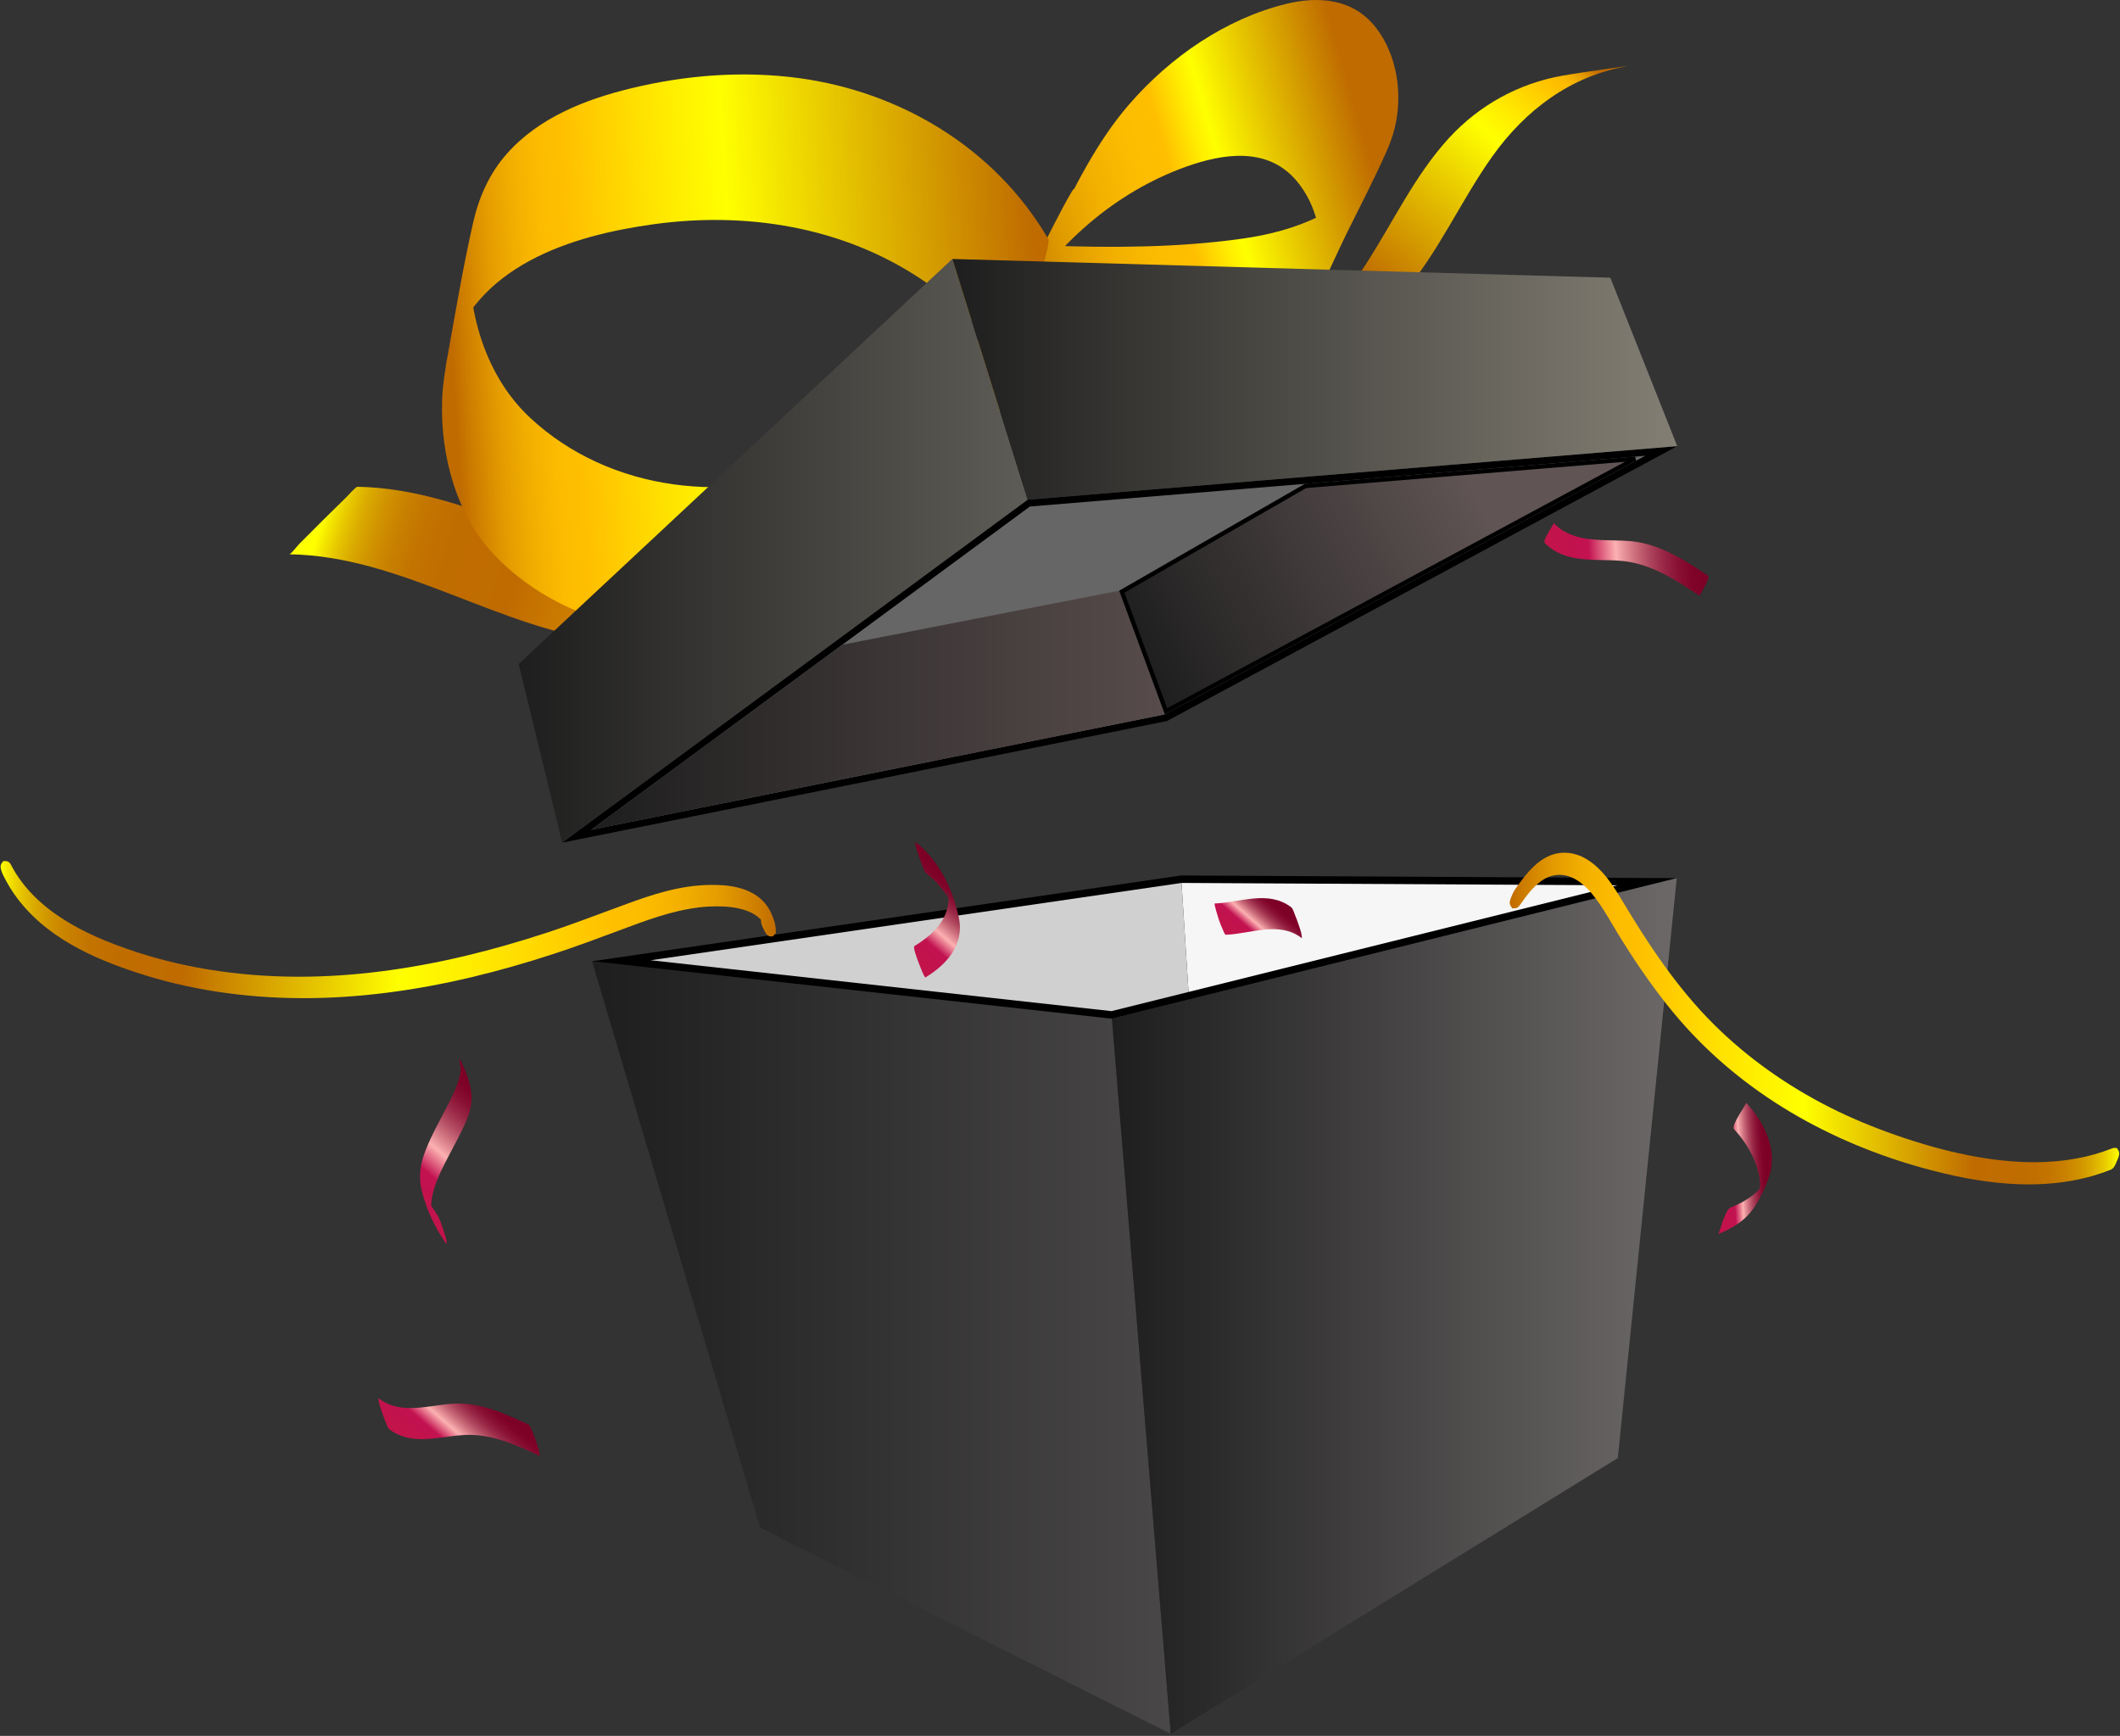
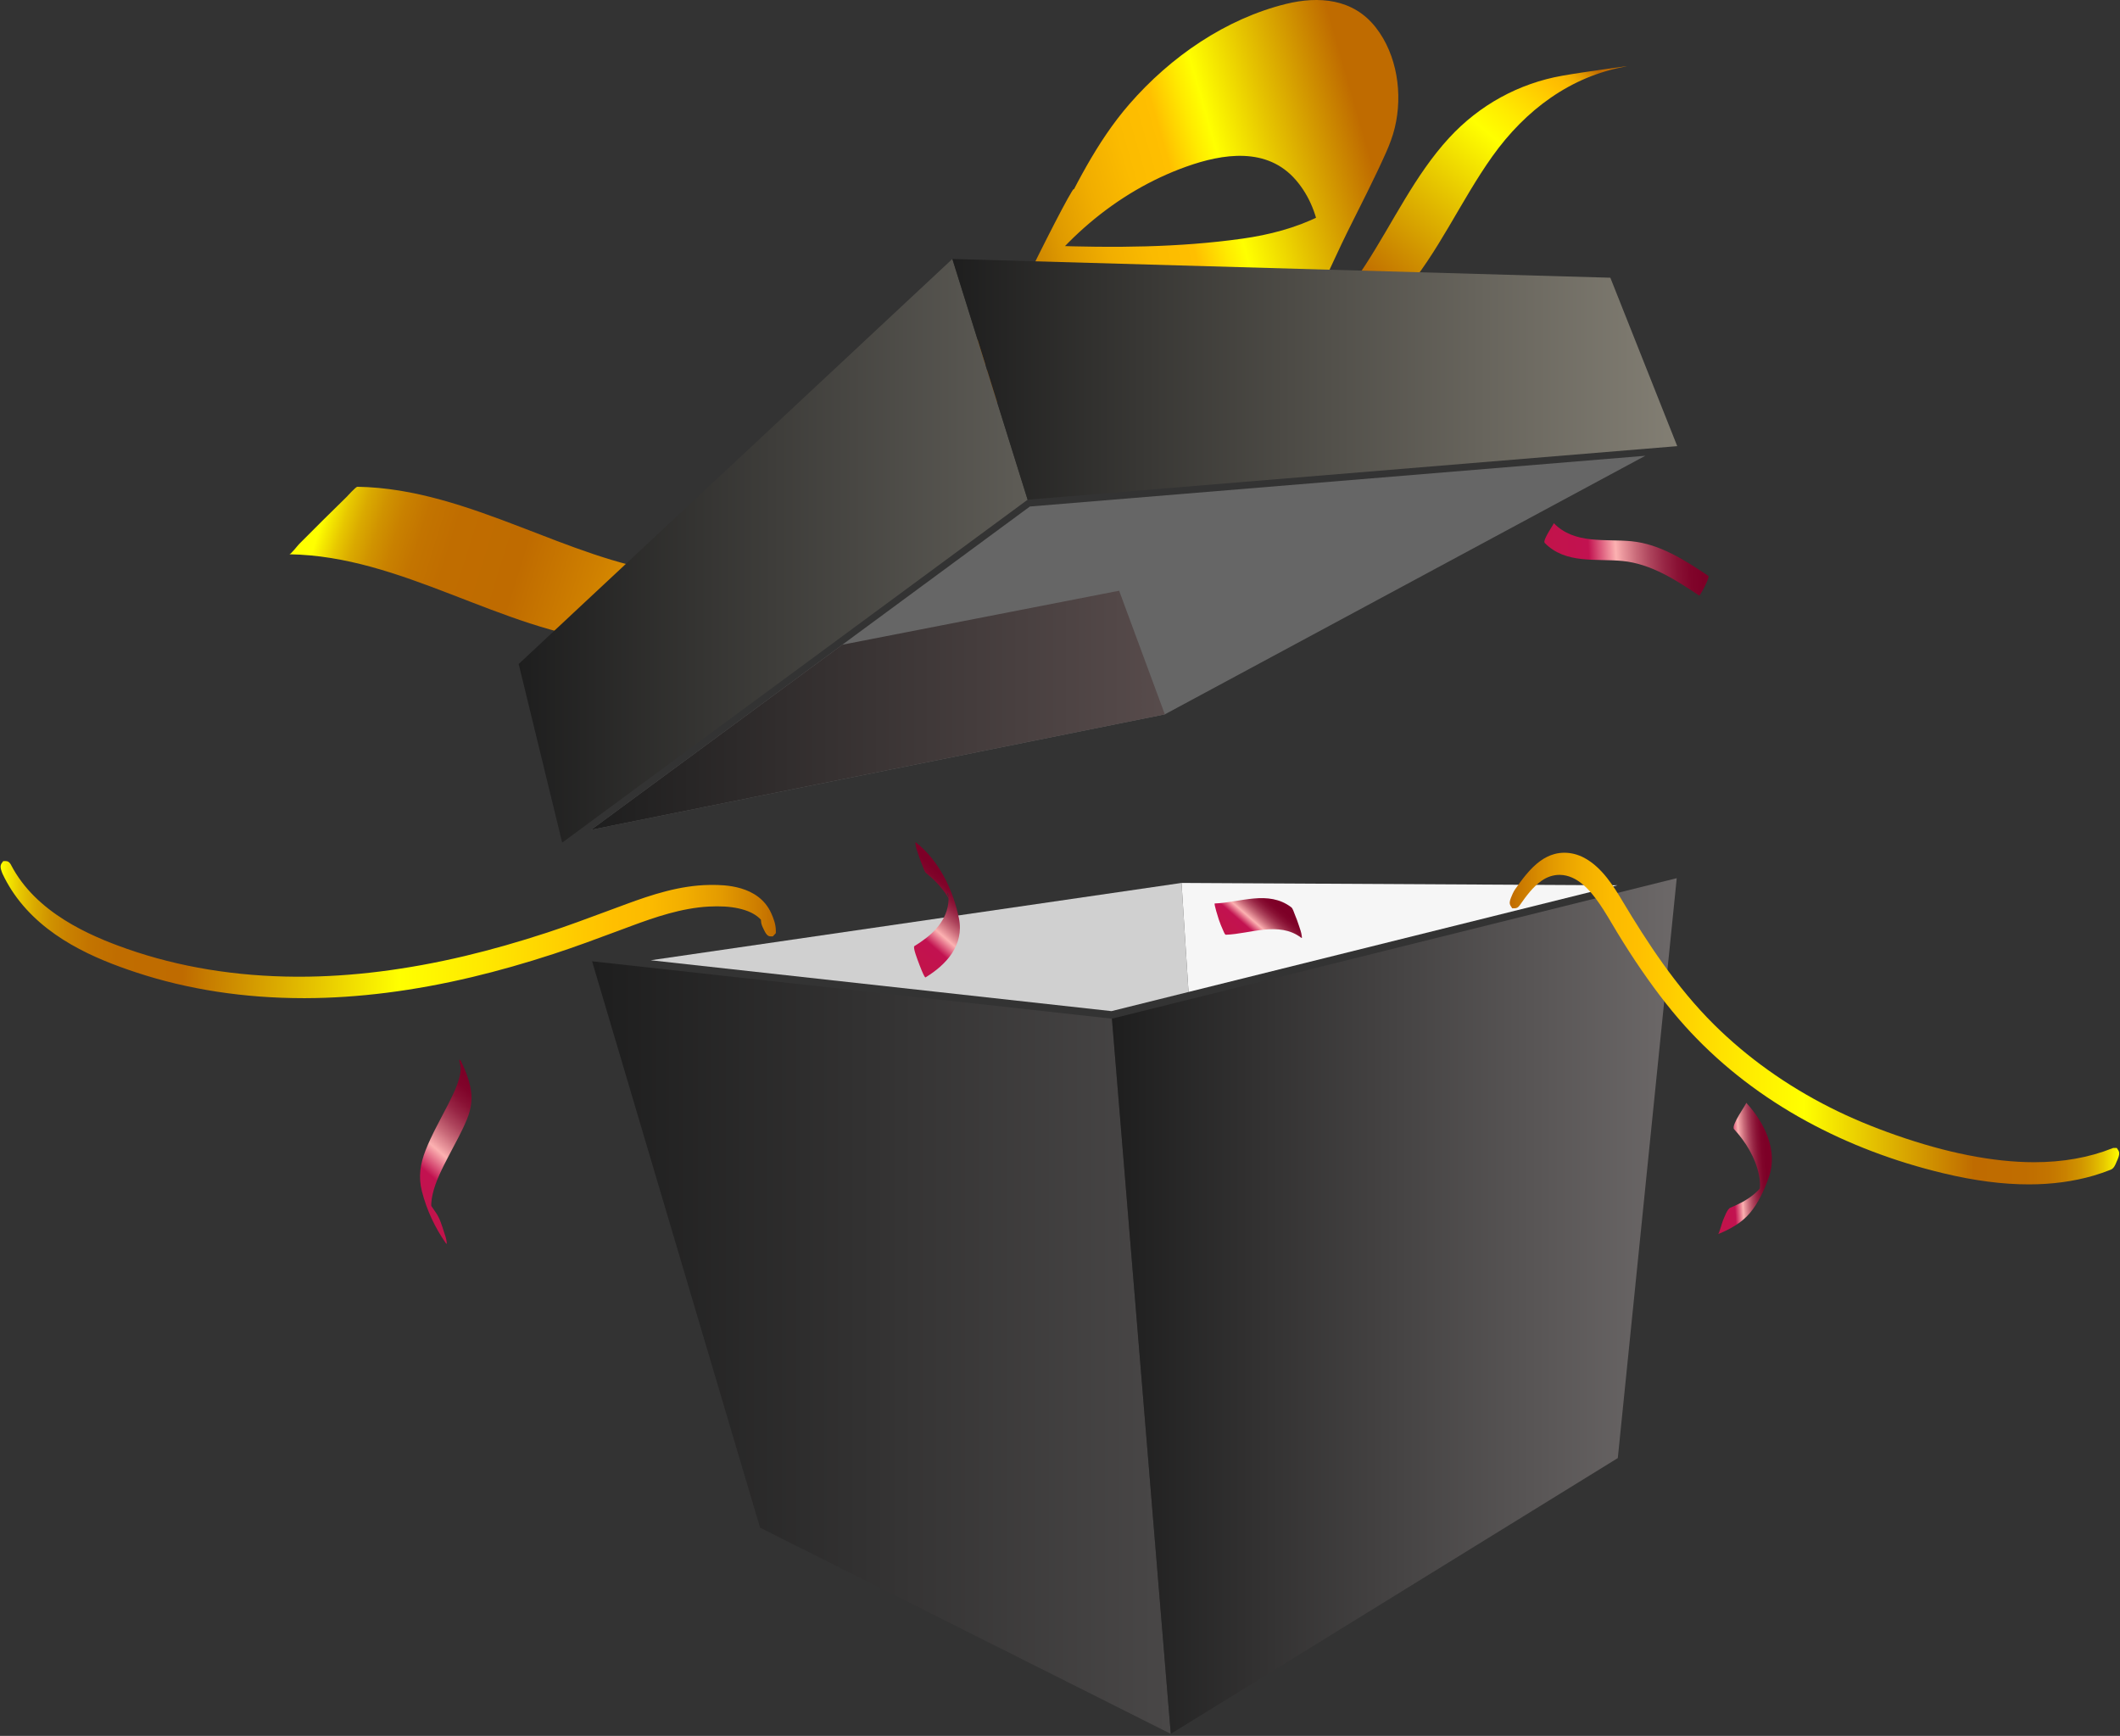
<svg xmlns="http://www.w3.org/2000/svg" width="491" height="402" viewBox="0 0 491 402" fill="none">
  <rect x="0" y="0" width="491" height="402" fill="#333333" stroke="none" />
  <path d="M243.935 58.311C244.942 54.169 246.249 50.152 247.852 46.228C247.761 46.451 247.669 46.674 247.578 46.898C254.748 29.939 225.502 88.369 235.556 71.288C235.435 71.495 235.313 71.701 235.192 71.908C244.475 56.557 258.385 44.431 274.742 38.592C283.208 35.57 293.466 33.946 300.154 41.721C306.618 49.235 307.361 60.677 303.808 69.785C303.899 69.562 303.991 69.339 304.082 69.115C304.533 68.188 304.985 67.259 305.437 66.331C310.446 56.294 315.456 46.257 320.466 36.22C320.165 36.816 319.843 37.398 319.501 37.969C319.623 37.762 319.745 37.556 319.866 37.349C312.707 48.859 300.073 53.53 287.722 55.27C272.988 57.345 257.843 57.411 243.011 56.883C242.694 56.872 239.948 62.732 240.27 62.1C238.119 66.328 236.001 70.576 233.894 74.829C231.787 79.082 229.68 83.336 227.617 87.614C227.328 88.213 225.385 92.974 225.116 92.965C234.764 93.309 244.418 93.245 254.059 92.722C263.223 92.225 272.608 91.652 281.432 88.773C288.649 86.419 295.578 82.264 300.316 75.901C305.212 69.328 308.401 61.1 312.053 53.737C315.072 47.65 318.222 41.588 320.993 35.365C321.827 33.493 322.555 31.582 323.04 29.572C324.927 21.749 323.574 12.707 318.661 6.391C313.415 -0.353 305.375 -0.951 297.82 0.916C283.939 4.347 271.15 13.078 261.552 24.128C253.87 32.971 248.826 43.518 243.553 54.078C237.076 67.047 229.528 80.039 226.04 94.393C226.391 92.948 228.246 90.227 228.781 89.176C230.932 84.948 233.05 80.7 235.157 76.447C237.264 72.194 239.371 67.94 241.434 63.662C242.24 61.992 243.495 60.123 243.935 58.311Z" fill="url(#paint0_linear_133_68)" />
  <path d="M218.918 86.212C214.149 97.922 208.372 109.24 200.785 119.182C198.206 122.561 189.192 131.818 200.371 120.757C211.369 109.874 202.83 118.143 199.53 120.593C195.235 123.781 190.624 126.502 185.769 128.603C175.827 132.905 165.211 134.195 154.589 132.632C142.869 130.907 131.744 126.334 120.68 122.088C108.427 117.387 95.918 112.927 82.758 112.728C82.412 112.723 80.306 115.048 80.398 114.959C78.523 116.78 76.662 118.619 74.805 120.462C72.949 122.305 71.094 124.151 69.256 126.014C68.889 126.385 67.388 128.368 67 128.362C93.215 128.758 115.765 145.896 141.557 148.612C153.263 149.846 164.806 147.358 175.262 141.676C180.304 138.936 185.002 135.539 189.345 131.685C196.842 125.034 204.094 117.785 210.886 110.329C221.277 98.922 228.776 85.066 234.676 70.576C234.467 71.089 232.472 72.655 232.316 72.806C230.441 74.628 228.579 76.467 226.723 78.31C224.867 80.153 223.012 81.998 221.173 83.862C220.552 84.492 219.252 85.39 218.918 86.212Z" fill="url(#paint1_linear_133_68)" />
-   <path d="M242.757 55.304C230.314 34.025 208.276 21.26 185.209 18.112C172.205 16.338 158.938 17.361 146.178 20.448C135.711 22.981 124.785 27.179 117.294 35.713C113.373 40.179 110.942 45.573 109.595 51.474C107.376 61.208 105.69 71.11 103.934 80.946C103.234 84.869 102.519 88.779 102.393 92.779C101.983 105.736 105.813 119.577 114.705 128.752C131.483 146.061 158.143 150.26 180.007 143.331C192.277 139.442 203.463 132.116 212.635 122.677C217.185 117.995 221.259 112.787 224.756 107.176C228.424 101.292 231.096 94.632 235.85 89.588C236.369 89.038 236.861 84.847 236.894 84.68C237.683 80.721 238.442 76.753 239.19 72.784C239.937 68.815 240.685 64.846 241.392 60.868C241.567 59.882 241.63 56.529 242.211 55.913C237.846 60.544 235.307 66.531 232.035 71.997C228.864 77.297 225.189 82.26 221.084 86.781C212.903 95.79 202.974 103.072 191.969 107.614C169.428 116.916 141.284 114.038 122.725 96.702C111.795 86.493 107.409 70.055 109.061 54.953C109.038 55.157 109.014 55.36 108.99 55.564C109.76 49.792 108.888 54.3 106.376 69.085C103.335 83.757 102.496 88.273 103.861 82.633C103.809 82.831 103.757 83.028 103.705 83.226C109.595 61.426 132.583 54.51 151.43 51.921C172.694 49.001 194.954 52.403 213.315 64.627C222.618 70.821 230.597 79.064 236.395 88.98C236.23 88.698 237.524 83.644 237.439 84.073C238.228 80.113 238.986 76.145 239.734 72.176C240.482 68.207 241.23 64.238 241.937 60.261C242.101 59.342 243.176 56.021 242.757 55.304Z" fill="url(#paint2_linear_133_68)" />
  <path d="M231.152 75.783C239.235 81.715 248.582 85.435 258.304 86.877C263.073 87.584 267.902 87.74 272.705 87.393C280.537 86.827 288.491 85.61 296.191 84.001C307.083 81.725 317.147 76.953 324.766 68.193C333.11 58.599 338.269 46.547 345.647 36.191C353.328 25.41 363.823 17.659 376.523 15.411C377.519 15.235 375.244 15.526 375.746 15.462C374.222 15.655 372.702 15.878 371.182 16.098C368.055 16.551 364.921 16.988 361.807 17.539C351.832 19.305 342.657 24.269 335.585 31.968C327.677 40.577 322.621 51.501 316.254 61.325C313.105 66.183 309.607 70.845 305.378 74.699C301.37 78.354 296.743 81.037 291.81 83.007C289.657 83.867 287.456 84.599 285.231 85.215C283.987 85.558 282.735 85.865 281.475 86.129C280.895 86.25 280.313 86.354 279.733 86.468C290.56 85 293.903 84.501 289.763 84.969C289.469 85.001 289.175 85.031 288.881 85.057C284.175 85.496 279.415 85.397 274.727 84.787C264.591 83.47 254.819 79.704 246.407 73.531C246.195 73.375 244.095 73.813 244.166 73.804C242.366 74.049 240.567 74.31 238.769 74.576C236.972 74.842 235.174 75.11 233.379 75.396C233.012 75.454 231.391 75.958 231.152 75.783Z" fill="url(#paint3_linear_133_68)" />
-   <path d="M388.456 103.321L270.276 166.975L130.204 195.145L238 115.726L388.456 103.321Z" fill="url(#paint4_linear_133_68)" />
  <path d="M238.528 117.299L381.06 105.547L269.779 165.435L136.898 192.174L238.528 117.299Z" fill="#666666" />
  <path d="M238 115.726L130.204 195.145L120.13 153.772L220.567 59.972L238 115.726Z" fill="url(#paint5_linear_133_68)" />
  <path d="M372.963 64.316L388.456 103.321L238 115.726L220.567 59.972L372.963 64.316Z" fill="url(#paint6_linear_133_68)" />
  <path d="M195.082 149.307L259.197 136.801L269.779 165.435L136.898 192.174L195.082 149.307Z" fill="url(#paint7_linear_133_68)" />
-   <path d="M270.048 164.722L259.812 137.023L302.363 112.537L378.713 106.242L270.048 164.722Z" fill="url(#paint8_linear_133_68)" stroke="black" />
  <path d="M271.158 401.532L176.033 353.785L137.127 222.616L257.526 235.907L271.158 401.532Z" fill="url(#paint9_linear_133_68)" />
-   <path d="M257.526 235.907L137.127 222.616L273.541 202.747L388.341 203.37L257.526 235.907Z" fill="url(#paint10_linear_133_68)" />
  <path d="M388.341 203.371L374.689 337.667L271.158 401.533L257.526 235.908L388.341 203.371Z" fill="url(#paint11_linear_133_68)" />
  <path d="M273.647 204.474L275.265 229.723L257.422 234.161L150.707 222.381L273.647 204.474Z" fill="#D0D0D0" />
  <path d="M374.577 205.022L273.647 204.474L275.265 229.723L374.577 205.022Z" fill="#F6F6F6" />
  <path d="M469.883 274.286C463.818 274.286 457.345 273.444 450.093 271.71C438.77 269.003 428.114 264.952 418.421 259.667C408.202 254.095 399.177 247.17 391.595 239.084C387.782 235.017 384.018 230.26 380.089 224.538C378.286 221.913 376.469 219.099 374.69 216.176C374.284 215.509 373.885 214.836 373.486 214.165C372.792 212.995 372.074 211.785 371.333 210.632C369.153 207.244 366.431 203.662 362.771 202.79C362.253 202.667 361.723 202.604 361.195 202.604C359.742 202.604 358.304 203.076 357.037 203.968C355.038 205.377 353.481 207.487 351.931 209.707C351.638 210.127 351.279 210.339 350.863 210.339L350.229 210.338L349.867 209.772C349.531 209.236 349.645 208.666 349.938 207.921C350.19 207.28 350.496 206.541 350.947 205.895C351.652 204.885 352.497 203.702 353.419 202.592C355.624 199.936 357.715 198.409 360.003 197.786C360.75 197.583 361.527 197.479 362.314 197.479C363.873 197.479 365.461 197.887 366.909 198.656C371.102 200.887 373.86 205.487 375.874 208.847C381.357 217.994 388.149 228.522 396.954 237.252C404.658 244.891 413.726 251.368 423.906 256.504C428.572 258.858 433.572 260.955 439.192 262.914C445.066 264.963 450.487 266.469 455.764 267.517C461.22 268.601 466.383 269.151 471.109 269.151C477.755 269.151 483.848 268.067 489.219 265.928L489.42 265.848H490.246L490.601 266.378C490.872 266.784 490.89 267.254 490.661 267.947C490.533 268.332 490.377 268.676 490.216 269.025C490.196 269.069 490.172 269.131 490.144 269.199C489.904 269.789 489.575 270.597 488.845 270.888C487.515 271.418 486.164 271.883 484.83 272.271C480.236 273.608 475.207 274.286 469.883 274.286Z" fill="url(#paint12_linear_133_68)" />
  <path d="M70.34 231.158C56.549 231.158 43.485 229.15 31.513 225.19C22.059 222.063 10.301 217.166 3.241 206.967C2.48 205.868 1.754 204.659 1.085 203.373C0.747 202.726 0.428 202.085 0.24 201.368C0.162 201.074 0.001 200.462 0.39 199.918L0.745 199.421L1.345 199.414C2.092 199.414 2.432 200.066 2.577 200.344C8.293 211.313 20.648 216.673 29.443 219.751C41.462 223.958 54.648 226.124 68.634 226.192L69.3 226.193C81.352 226.193 94.25 224.581 107.637 221.403C113.753 219.95 120.176 218.124 126.727 215.975C131.355 214.457 136.009 212.726 140.509 211.052C142.069 210.471 143.63 209.891 145.193 209.318C150.812 207.256 157.382 205.048 164.252 204.94C164.475 204.937 164.7 204.935 164.928 204.935C167.582 204.935 175.661 204.935 178.616 211.48C179.172 212.712 179.687 214.061 179.689 215.574L179.69 216.094L179.34 216.481L178.993 216.85L178.497 216.852C178.079 216.852 177.579 216.735 176.937 215.339C176.905 215.27 176.866 215.192 176.826 215.11C176.585 214.622 176.255 213.953 176.253 213.242C176.253 213.159 176.245 213.075 176.236 212.992C175.999 212.727 175.71 212.465 175.36 212.199C174.567 211.596 173.59 211.108 172.455 210.748C170.637 210.172 168.555 209.892 166.091 209.892C165.468 209.892 164.809 209.91 164.131 209.947C157.855 210.287 151.615 212.436 146.258 214.424C145.294 214.781 144.331 215.14 143.368 215.499C138.409 217.347 133.282 219.258 128.157 220.932C121.711 223.037 115.388 224.833 109.361 226.269C95.867 229.484 82.853 231.129 70.682 231.158L70.34 231.158Z" fill="url(#paint13_linear_133_68)" />
  <path d="M106.585 246.568C106.907 247.974 106.371 249.786 105.912 251.077C105.337 252.695 104.559 254.23 103.788 255.75C102.003 259.267 100.019 262.692 98.567 266.388C97.333 269.53 96.859 272.546 97.714 275.877C98.852 280.308 100.733 284.286 103.295 287.955C103.584 288.369 103.416 287.37 103.428 287.485C103.349 286.763 103.034 285.929 102.815 285.256C102.345 283.808 101.865 282.142 100.993 280.894C100.603 280.335 100.21 279.779 99.841 279.205C99.323 278.398 98.37 276.06 99.437 279.097C100.435 281.937 99.826 279.853 99.879 278.782C99.916 278.039 100.028 277.301 100.193 276.578C100.906 273.464 102.451 270.538 103.889 267.75C105.342 264.933 106.943 262.164 108.147 259.211C109.198 256.638 109.515 254.24 108.888 251.5C108.487 249.748 107.83 247.983 107.067 246.375C106.999 246.231 106.635 245.335 106.448 245.41C106.259 245.486 106.585 246.566 106.585 246.568Z" fill="url(#paint14_linear_133_68)" />
  <path d="M214.358 226.345C219.082 223.478 223.35 218.937 222.094 212.688C220.745 205.974 217.421 199.295 212.192 195.135C211.898 194.9 212.042 195.446 212.059 195.605C212.138 196.327 212.453 197.161 212.672 197.834C212.977 198.774 213.315 199.705 213.698 200.612C213.892 201.072 214.112 201.892 214.494 202.196C216.247 203.591 217.816 205.219 219.113 207.097C219.599 207.801 219.975 208.571 220.429 209.292C218.866 206.807 219.596 205.946 219.684 207.758C219.707 208.243 219.68 208.728 219.621 209.209C219.054 213.822 215.336 216.941 211.783 219.097C211.349 219.361 212.591 222.468 212.73 222.858C212.826 223.131 214.077 226.515 214.358 226.345Z" fill="url(#paint15_linear_133_68)" />
-   <path d="M90.141 330.978C95.361 334.965 101.731 332.639 107.572 332.318C113.722 331.98 119.458 334.586 124.969 337.158C125.097 337.218 124.778 335.775 124.833 336C124.617 335.12 124.324 334.247 124.023 333.397C123.72 332.544 123.399 331.69 123.012 330.875C122.87 330.574 122.7 330.053 122.393 329.91C117.02 327.401 111.42 324.838 105.429 325.05C99.669 325.254 93.012 327.868 87.839 323.916C87.545 323.691 87.687 324.213 87.706 324.386C87.784 325.108 88.1 325.942 88.318 326.615C88.624 327.555 88.962 328.486 89.345 329.393C89.536 329.846 89.76 330.686 90.141 330.978Z" fill="url(#paint16_linear_133_68)" />
  <path d="M283.918 216.474C289.568 216.279 296.225 213.281 301.35 217.159C301.644 217.381 301.502 216.865 301.483 216.688C301.405 215.966 301.089 215.133 300.871 214.46C300.565 213.52 300.228 212.588 299.844 211.681C299.654 211.23 299.429 210.385 299.049 210.097C293.728 206.072 287.227 209.023 281.343 209.227C281.089 209.235 282.195 212.721 282.289 212.987C282.593 213.84 282.913 214.694 283.3 215.51C283.394 215.709 283.669 216.483 283.918 216.474Z" fill="url(#paint17_linear_133_68)" />
  <path d="M397.941 285.801C400.637 284.671 403.288 283.268 405.259 280.949C407.232 278.627 408.635 275.553 409.663 272.652C411.889 266.368 408.574 259.869 404.436 255.379C404.602 255.559 400.815 260.635 401.611 261.499C404.295 264.412 406.588 268.112 407.389 272.154C407.548 272.912 407.626 273.677 407.623 274.45C407.62 275.073 407.55 275.687 407.412 276.293C408.062 274.848 408.05 274.576 407.376 275.478C407.049 275.825 406.706 276.152 406.346 276.458C404.685 277.89 402.745 278.851 400.767 279.681C400.005 280.001 399.402 281.866 399.066 282.591C398.892 282.967 398.126 285.723 397.941 285.801Z" fill="url(#paint18_linear_133_68)" />
  <path d="M357.761 125.731C362.599 130.684 369.669 129.316 375.755 129.913C382.355 130.56 388.06 134.269 393.546 137.93C393.706 138.037 396.096 133.655 395.655 133.361C390.169 129.701 384.464 125.992 377.864 125.344C371.778 124.748 364.708 126.116 359.87 121.162C359.966 121.259 357.177 125.133 357.761 125.731Z" fill="url(#paint19_linear_133_68)" />
  <defs>
    <linearGradient id="paint0_linear_133_68" x1="228.274" y1="64.679" x2="318.073" y2="38.817" gradientUnits="userSpaceOnUse">
      <stop stop-color="#A95B00" />
      <stop offset="0.099" stop-color="#C67D00" />
      <stop offset="0.205" stop-color="#DF9A00" />
      <stop offset="0.311" stop-color="#F1AE00" />
      <stop offset="0.415" stop-color="#FBBB00" />
      <stop offset="0.516" stop-color="#FFBF00" />
      <stop offset="0.593" stop-color="#FFEA00" />
      <stop offset="0.638" stop-color="#FFFF00" />
      <stop offset="0.776" stop-color="#E6C500" />
      <stop offset="1" stop-color="#BF6B00" />
    </linearGradient>
    <linearGradient id="paint1_linear_133_68" x1="214.369" y1="121.823" x2="86.586" y2="81.927" gradientUnits="userSpaceOnUse">
      <stop stop-color="#BF6B00" />
      <stop offset="0.024" stop-color="#CD7D00" />
      <stop offset="0.071" stop-color="#E39A00" />
      <stop offset="0.118" stop-color="#F2AE00" />
      <stop offset="0.165" stop-color="#FCBB00" />
      <stop offset="0.209" stop-color="#FFBF00" />
      <stop offset="0.258" stop-color="#F7B500" />
      <stop offset="0.522" stop-color="#CF8000" />
      <stop offset="0.651" stop-color="#BF6B00" />
      <stop offset="0.774" stop-color="#C06D00" />
      <stop offset="0.829" stop-color="#C37400" />
      <stop offset="0.87" stop-color="#C98100" />
      <stop offset="0.904" stop-color="#D09300" />
      <stop offset="0.935" stop-color="#DAAA00" />
      <stop offset="0.962" stop-color="#E7C700" />
      <stop offset="0.986" stop-color="#F5E900" />
      <stop offset="1" stop-color="#FFFF00" />
    </linearGradient>
    <linearGradient id="paint2_linear_133_68" x1="104.911" y1="86.227" x2="240.879" y2="77.51" gradientUnits="userSpaceOnUse">
      <stop stop-color="#BF6B00" />
      <stop offset="0.024" stop-color="#CD7D00" />
      <stop offset="0.071" stop-color="#E39A00" />
      <stop offset="0.118" stop-color="#F2AE00" />
      <stop offset="0.165" stop-color="#FCBB00" />
      <stop offset="0.209" stop-color="#FFBF00" />
      <stop offset="0.382" stop-color="#FFEA00" />
      <stop offset="0.483" stop-color="#FFFF00" />
      <stop offset="0.68" stop-color="#E6C500" />
      <stop offset="1" stop-color="#BF6B00" />
    </linearGradient>
    <linearGradient id="paint3_linear_133_68" x1="342.773" y1="-6.428" x2="259.232" y2="92.9" gradientUnits="userSpaceOnUse">
      <stop stop-color="#BF6B00" />
      <stop offset="0.008" stop-color="#CD7D00" />
      <stop offset="0.023" stop-color="#E39A00" />
      <stop offset="0.038" stop-color="#F2AE00" />
      <stop offset="0.053" stop-color="#FCBB00" />
      <stop offset="0.067" stop-color="#FFBF00" />
      <stop offset="0.157" stop-color="#FFEA00" />
      <stop offset="0.21" stop-color="#FFFF00" />
      <stop offset="0.34" stop-color="#E6C500" />
      <stop offset="0.551" stop-color="#BF6B00" />
      <stop offset="0.709" stop-color="#C06D00" />
      <stop offset="0.78" stop-color="#C37400" />
      <stop offset="0.833" stop-color="#C98100" />
      <stop offset="0.877" stop-color="#D09300" />
      <stop offset="0.916" stop-color="#DAAA00" />
      <stop offset="0.951" stop-color="#E7C700" />
      <stop offset="0.983" stop-color="#F5E900" />
      <stop offset="1" stop-color="#FFFF00" />
    </linearGradient>
    <linearGradient id="paint4_linear_133_68" x1="130.204" y1="149.233" x2="388.456" y2="149.233" gradientUnits="userSpaceOnUse">
      <stop offset="0.004" />
      <stop offset="1" />
    </linearGradient>
    <linearGradient id="paint5_linear_133_68" x1="120.13" y1="127.558" x2="238" y2="127.558" gradientUnits="userSpaceOnUse">
      <stop offset="1.4e-07" stop-color="#1E1E1E" />
      <stop offset="0.996" stop-color="#5E5C56" />
    </linearGradient>
    <linearGradient id="paint6_linear_133_68" x1="220.567" y1="87.849" x2="388.456" y2="87.849" gradientUnits="userSpaceOnUse">
      <stop offset="1.4e-07" stop-color="#1E1E1E" />
      <stop offset="0.996" stop-color="#827E73" />
    </linearGradient>
    <linearGradient id="paint7_linear_133_68" x1="136.898" y1="164.488" x2="269.779" y2="164.488" gradientUnits="userSpaceOnUse">
      <stop stop-color="#1E1E1E" />
      <stop offset="0.993" stop-color="#574B4B" />
    </linearGradient>
    <linearGradient id="paint8_linear_133_68" x1="263.5" y1="152.9" x2="376.444" y2="96.33" gradientUnits="userSpaceOnUse">
      <stop stop-color="#1E1E1E" />
      <stop offset="0.69" stop-color="#605454" />
    </linearGradient>
    <linearGradient id="paint9_linear_133_68" x1="137.127" y1="312.074" x2="271.158" y2="312.074" gradientUnits="userSpaceOnUse">
      <stop offset="1.4e-07" stop-color="#1E1E1E" />
      <stop offset="0.996" stop-color="#494747" />
    </linearGradient>
    <linearGradient id="paint10_linear_133_68" x1="137.127" y1="219.327" x2="388.341" y2="219.327" gradientUnits="userSpaceOnUse">
      <stop offset="0.004" />
      <stop offset="1" />
    </linearGradient>
    <linearGradient id="paint11_linear_133_68" x1="257.526" y1="302.452" x2="388.341" y2="302.452" gradientUnits="userSpaceOnUse">
      <stop offset="1.4e-07" stop-color="#1E1E1E" />
      <stop offset="0.996" stop-color="#6C6868" />
    </linearGradient>
    <linearGradient id="paint12_linear_133_68" x1="349.661" y1="235.883" x2="490.819" y2="235.883" gradientUnits="userSpaceOnUse">
      <stop stop-color="#BF6B00" />
      <stop offset="0.024" stop-color="#CD7D00" />
      <stop offset="0.071" stop-color="#E39A00" />
      <stop offset="0.118" stop-color="#F2AE00" />
      <stop offset="0.165" stop-color="#FCBB00" />
      <stop offset="0.209" stop-color="#FFBF00" />
      <stop offset="0.382" stop-color="#FFEA00" />
      <stop offset="0.483" stop-color="#FFFF00" />
      <stop offset="0.589" stop-color="#E6C500" />
      <stop offset="0.762" stop-color="#BF6B00" />
      <stop offset="0.846" stop-color="#C06D00" />
      <stop offset="0.883" stop-color="#C37400" />
      <stop offset="0.911" stop-color="#C98100" />
      <stop offset="0.935" stop-color="#D09300" />
      <stop offset="0.955" stop-color="#DAAA00" />
      <stop offset="0.974" stop-color="#E7C700" />
      <stop offset="0.991" stop-color="#F5E900" />
      <stop offset="1" stop-color="#FFFF00" />
    </linearGradient>
    <linearGradient id="paint13_linear_133_68" x1="179.579" y1="219.948" x2="-0.263" y2="214.812" gradientUnits="userSpaceOnUse">
      <stop stop-color="#BF6B00" />
      <stop offset="0.024" stop-color="#CD7D00" />
      <stop offset="0.071" stop-color="#E39A00" />
      <stop offset="0.118" stop-color="#F2AE00" />
      <stop offset="0.165" stop-color="#FCBB00" />
      <stop offset="0.209" stop-color="#FFBF00" />
      <stop offset="0.382" stop-color="#FFEA00" />
      <stop offset="0.483" stop-color="#FFFF00" />
      <stop offset="0.589" stop-color="#E6C500" />
      <stop offset="0.762" stop-color="#BF6B00" />
      <stop offset="0.846" stop-color="#C06D00" />
      <stop offset="0.883" stop-color="#C37400" />
      <stop offset="0.911" stop-color="#C98100" />
      <stop offset="0.935" stop-color="#D09300" />
      <stop offset="0.955" stop-color="#DAAA00" />
      <stop offset="0.974" stop-color="#E7C700" />
      <stop offset="0.991" stop-color="#F5E900" />
      <stop offset="1" stop-color="#FFFF00" />
    </linearGradient>
    <linearGradient id="paint14_linear_133_68" x1="95.566" y1="278.863" x2="115.649" y2="255.782" gradientUnits="userSpaceOnUse">
      <stop stop-color="#C2134B" />
      <stop offset="0.24" stop-color="#C21250" />
      <stop offset="0.253" stop-color="#C21250" />
      <stop offset="0.433" stop-color="#FCB1B1" />
      <stop offset="0.477" stop-color="#EA979D" />
      <stop offset="0.567" stop-color="#C96A79" />
      <stop offset="0.657" stop-color="#AD445C" />
      <stop offset="0.746" stop-color="#982645" />
      <stop offset="0.833" stop-color="#891134" />
      <stop offset="0.919" stop-color="#80042A" />
      <stop offset="1" stop-color="#7D0027" />
    </linearGradient>
    <linearGradient id="paint15_linear_133_68" x1="208.133" y1="218.486" x2="220.296" y2="204.507" gradientUnits="userSpaceOnUse">
      <stop stop-color="#C2134B" />
      <stop offset="0.24" stop-color="#C21250" />
      <stop offset="0.253" stop-color="#C21250" />
      <stop offset="0.433" stop-color="#FCB1B1" />
      <stop offset="0.477" stop-color="#EA979D" />
      <stop offset="0.567" stop-color="#C96A79" />
      <stop offset="0.657" stop-color="#AD445C" />
      <stop offset="0.746" stop-color="#982645" />
      <stop offset="0.833" stop-color="#891134" />
      <stop offset="0.919" stop-color="#80042A" />
      <stop offset="1" stop-color="#7D0027" />
    </linearGradient>
    <linearGradient id="paint16_linear_133_68" x1="100.706" y1="337.807" x2="112.801" y2="323.906" gradientUnits="userSpaceOnUse">
      <stop stop-color="#C2134B" />
      <stop offset="0.24" stop-color="#C21250" />
      <stop offset="0.253" stop-color="#C21250" />
      <stop offset="0.433" stop-color="#FCB1B1" />
      <stop offset="0.477" stop-color="#EA979D" />
      <stop offset="0.567" stop-color="#C96A79" />
      <stop offset="0.657" stop-color="#AD445C" />
      <stop offset="0.746" stop-color="#982645" />
      <stop offset="0.833" stop-color="#891134" />
      <stop offset="0.919" stop-color="#80042A" />
      <stop offset="1" stop-color="#7D0027" />
    </linearGradient>
    <linearGradient id="paint17_linear_133_68" x1="287.996" y1="217.645" x2="295.326" y2="209.221" gradientUnits="userSpaceOnUse">
      <stop stop-color="#C2134B" />
      <stop offset="0.24" stop-color="#C21250" />
      <stop offset="0.253" stop-color="#C21250" />
      <stop offset="0.433" stop-color="#FCB1B1" />
      <stop offset="0.477" stop-color="#EA979D" />
      <stop offset="0.567" stop-color="#C96A79" />
      <stop offset="0.657" stop-color="#AD445C" />
      <stop offset="0.746" stop-color="#982645" />
      <stop offset="0.833" stop-color="#891134" />
      <stop offset="0.919" stop-color="#80042A" />
      <stop offset="1" stop-color="#7D0027" />
    </linearGradient>
    <linearGradient id="paint18_linear_133_68" x1="398.556" y1="270.78" x2="409.102" y2="270.104" gradientUnits="userSpaceOnUse">
      <stop stop-color="#C2134B" />
      <stop offset="0.24" stop-color="#C21250" />
      <stop offset="0.253" stop-color="#C21250" />
      <stop offset="0.433" stop-color="#FCB1B1" />
      <stop offset="0.477" stop-color="#EA979D" />
      <stop offset="0.567" stop-color="#C96A79" />
      <stop offset="0.657" stop-color="#AD445C" />
      <stop offset="0.746" stop-color="#982645" />
      <stop offset="0.833" stop-color="#891134" />
      <stop offset="0.919" stop-color="#80042A" />
      <stop offset="1" stop-color="#7D0027" />
    </linearGradient>
    <linearGradient id="paint19_linear_133_68" x1="359.227" y1="130.81" x2="394.195" y2="128.568" gradientUnits="userSpaceOnUse">
      <stop stop-color="#C2134B" />
      <stop offset="0.24" stop-color="#C21250" />
      <stop offset="0.253" stop-color="#C21250" />
      <stop offset="0.433" stop-color="#FCB1B1" />
      <stop offset="0.477" stop-color="#EA979D" />
      <stop offset="0.567" stop-color="#C96A79" />
      <stop offset="0.657" stop-color="#AD445C" />
      <stop offset="0.746" stop-color="#982645" />
      <stop offset="0.833" stop-color="#891134" />
      <stop offset="0.919" stop-color="#80042A" />
      <stop offset="1" stop-color="#7D0027" />
    </linearGradient>
  </defs>
</svg>